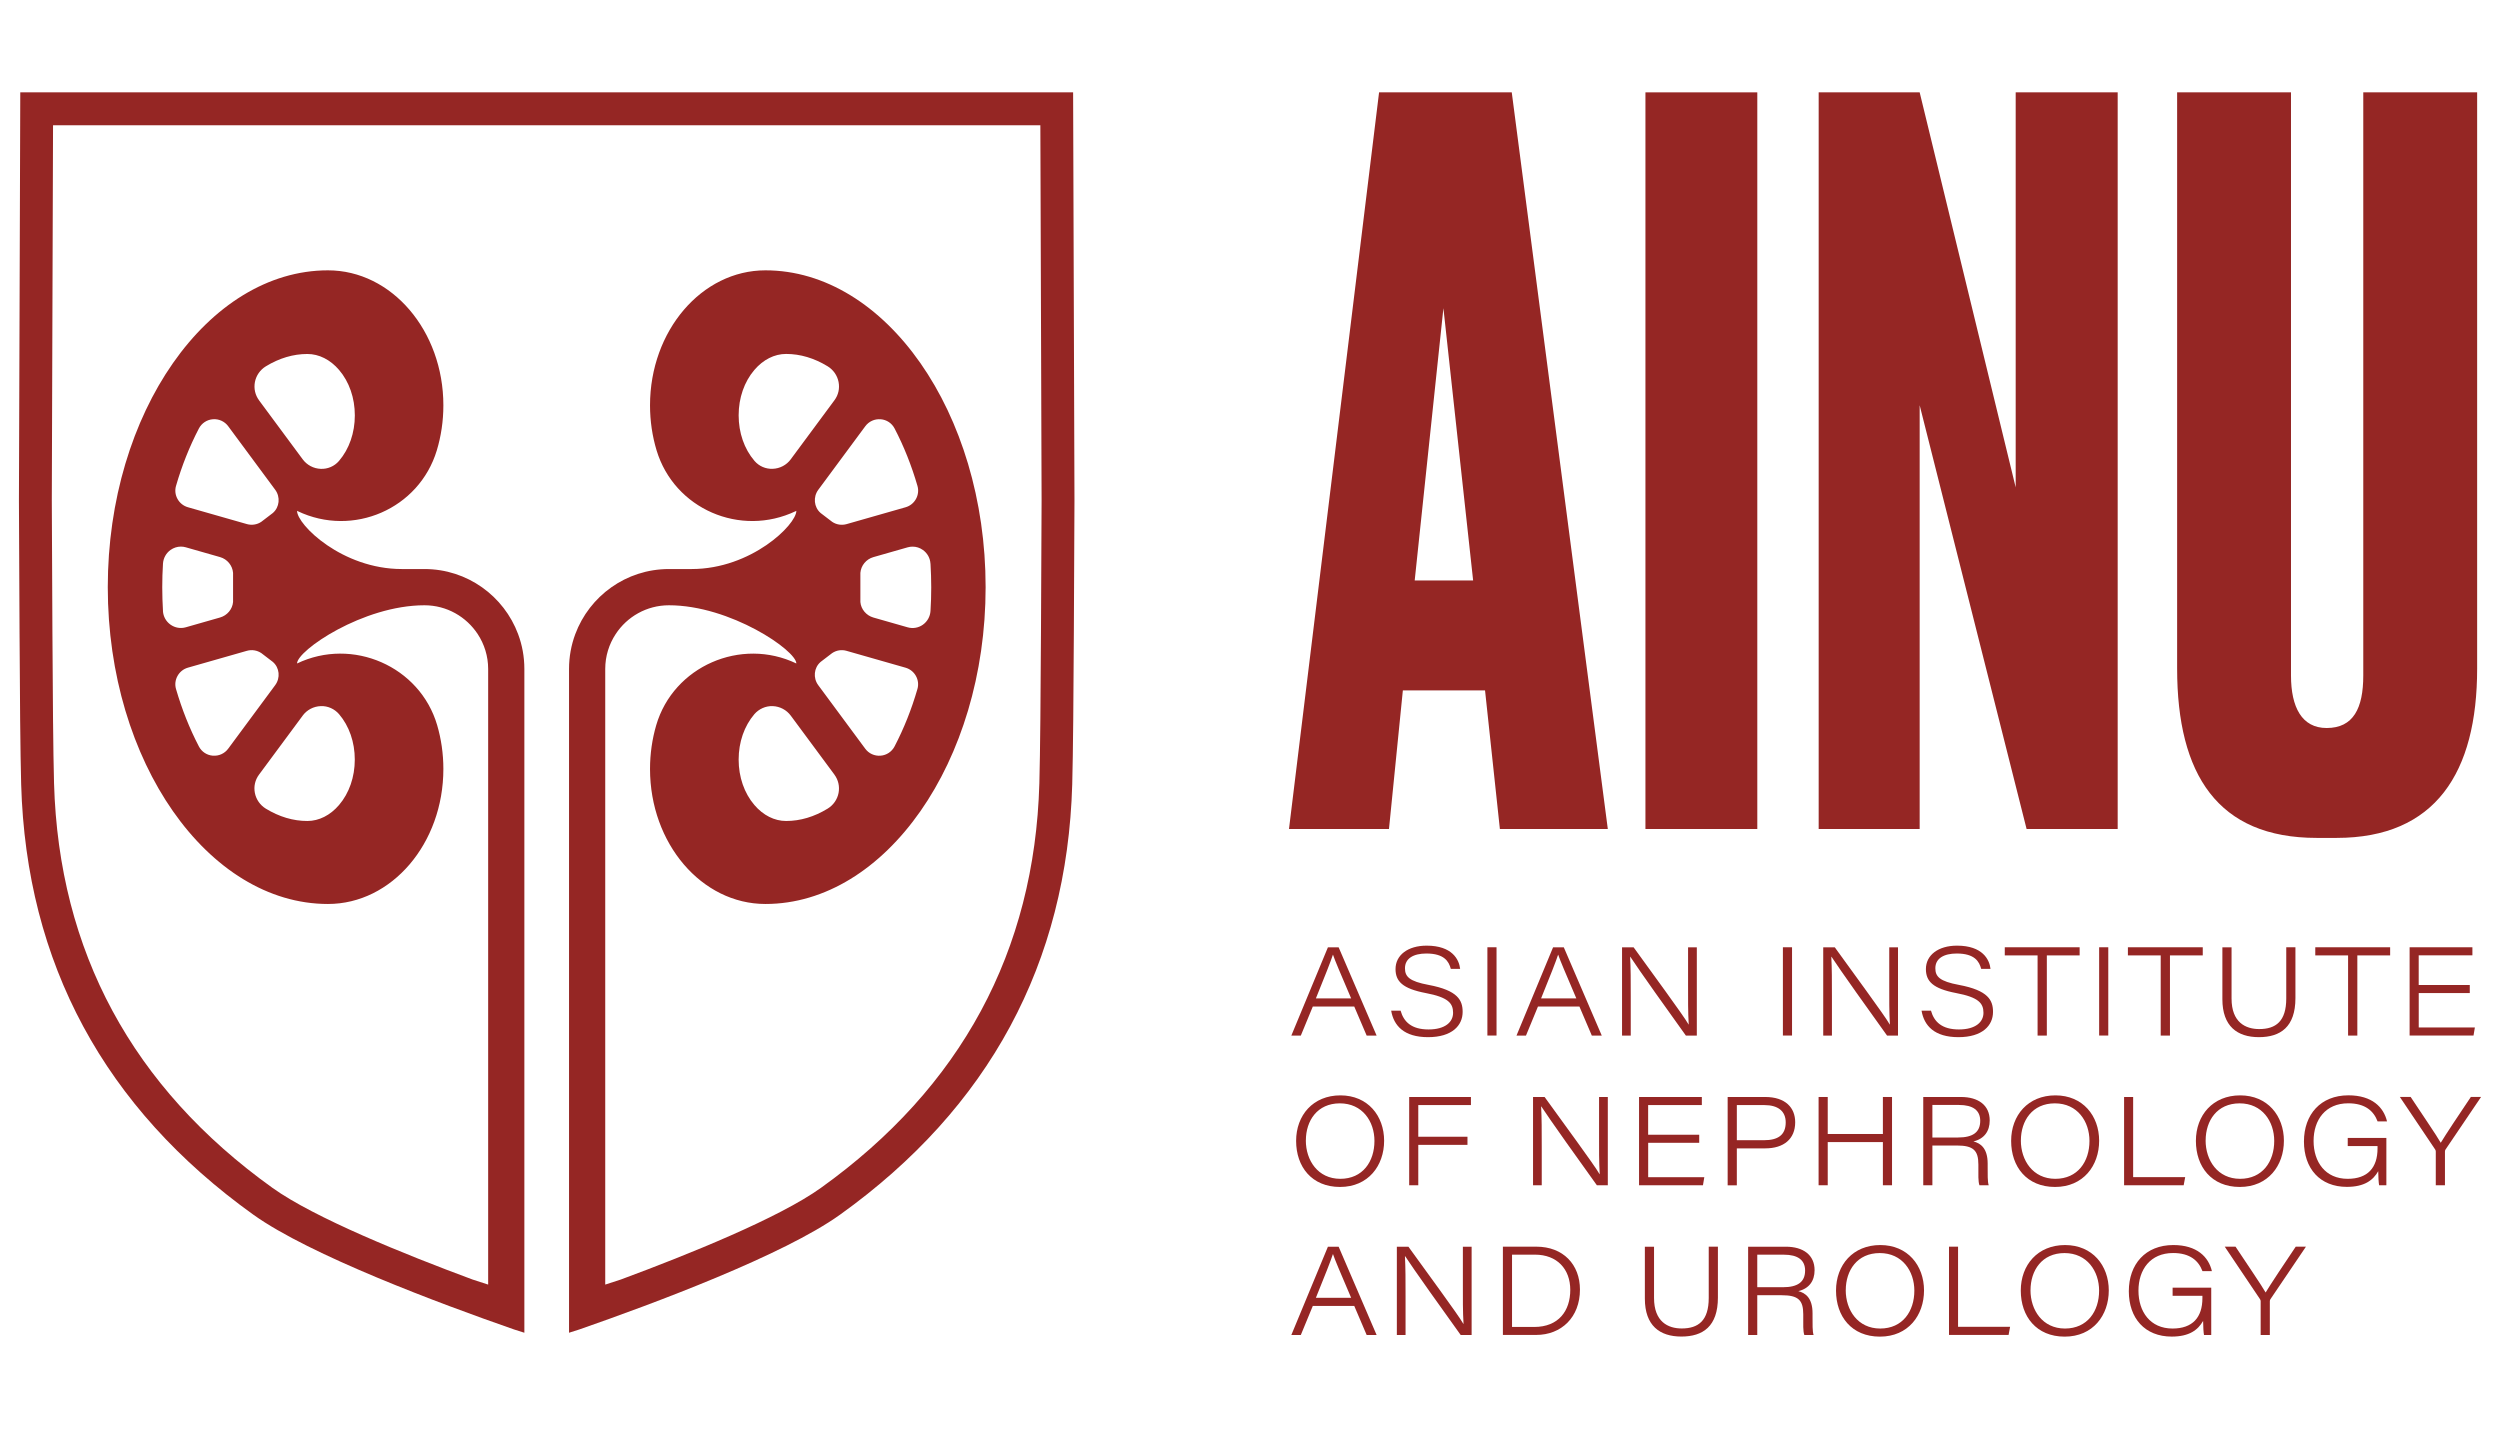
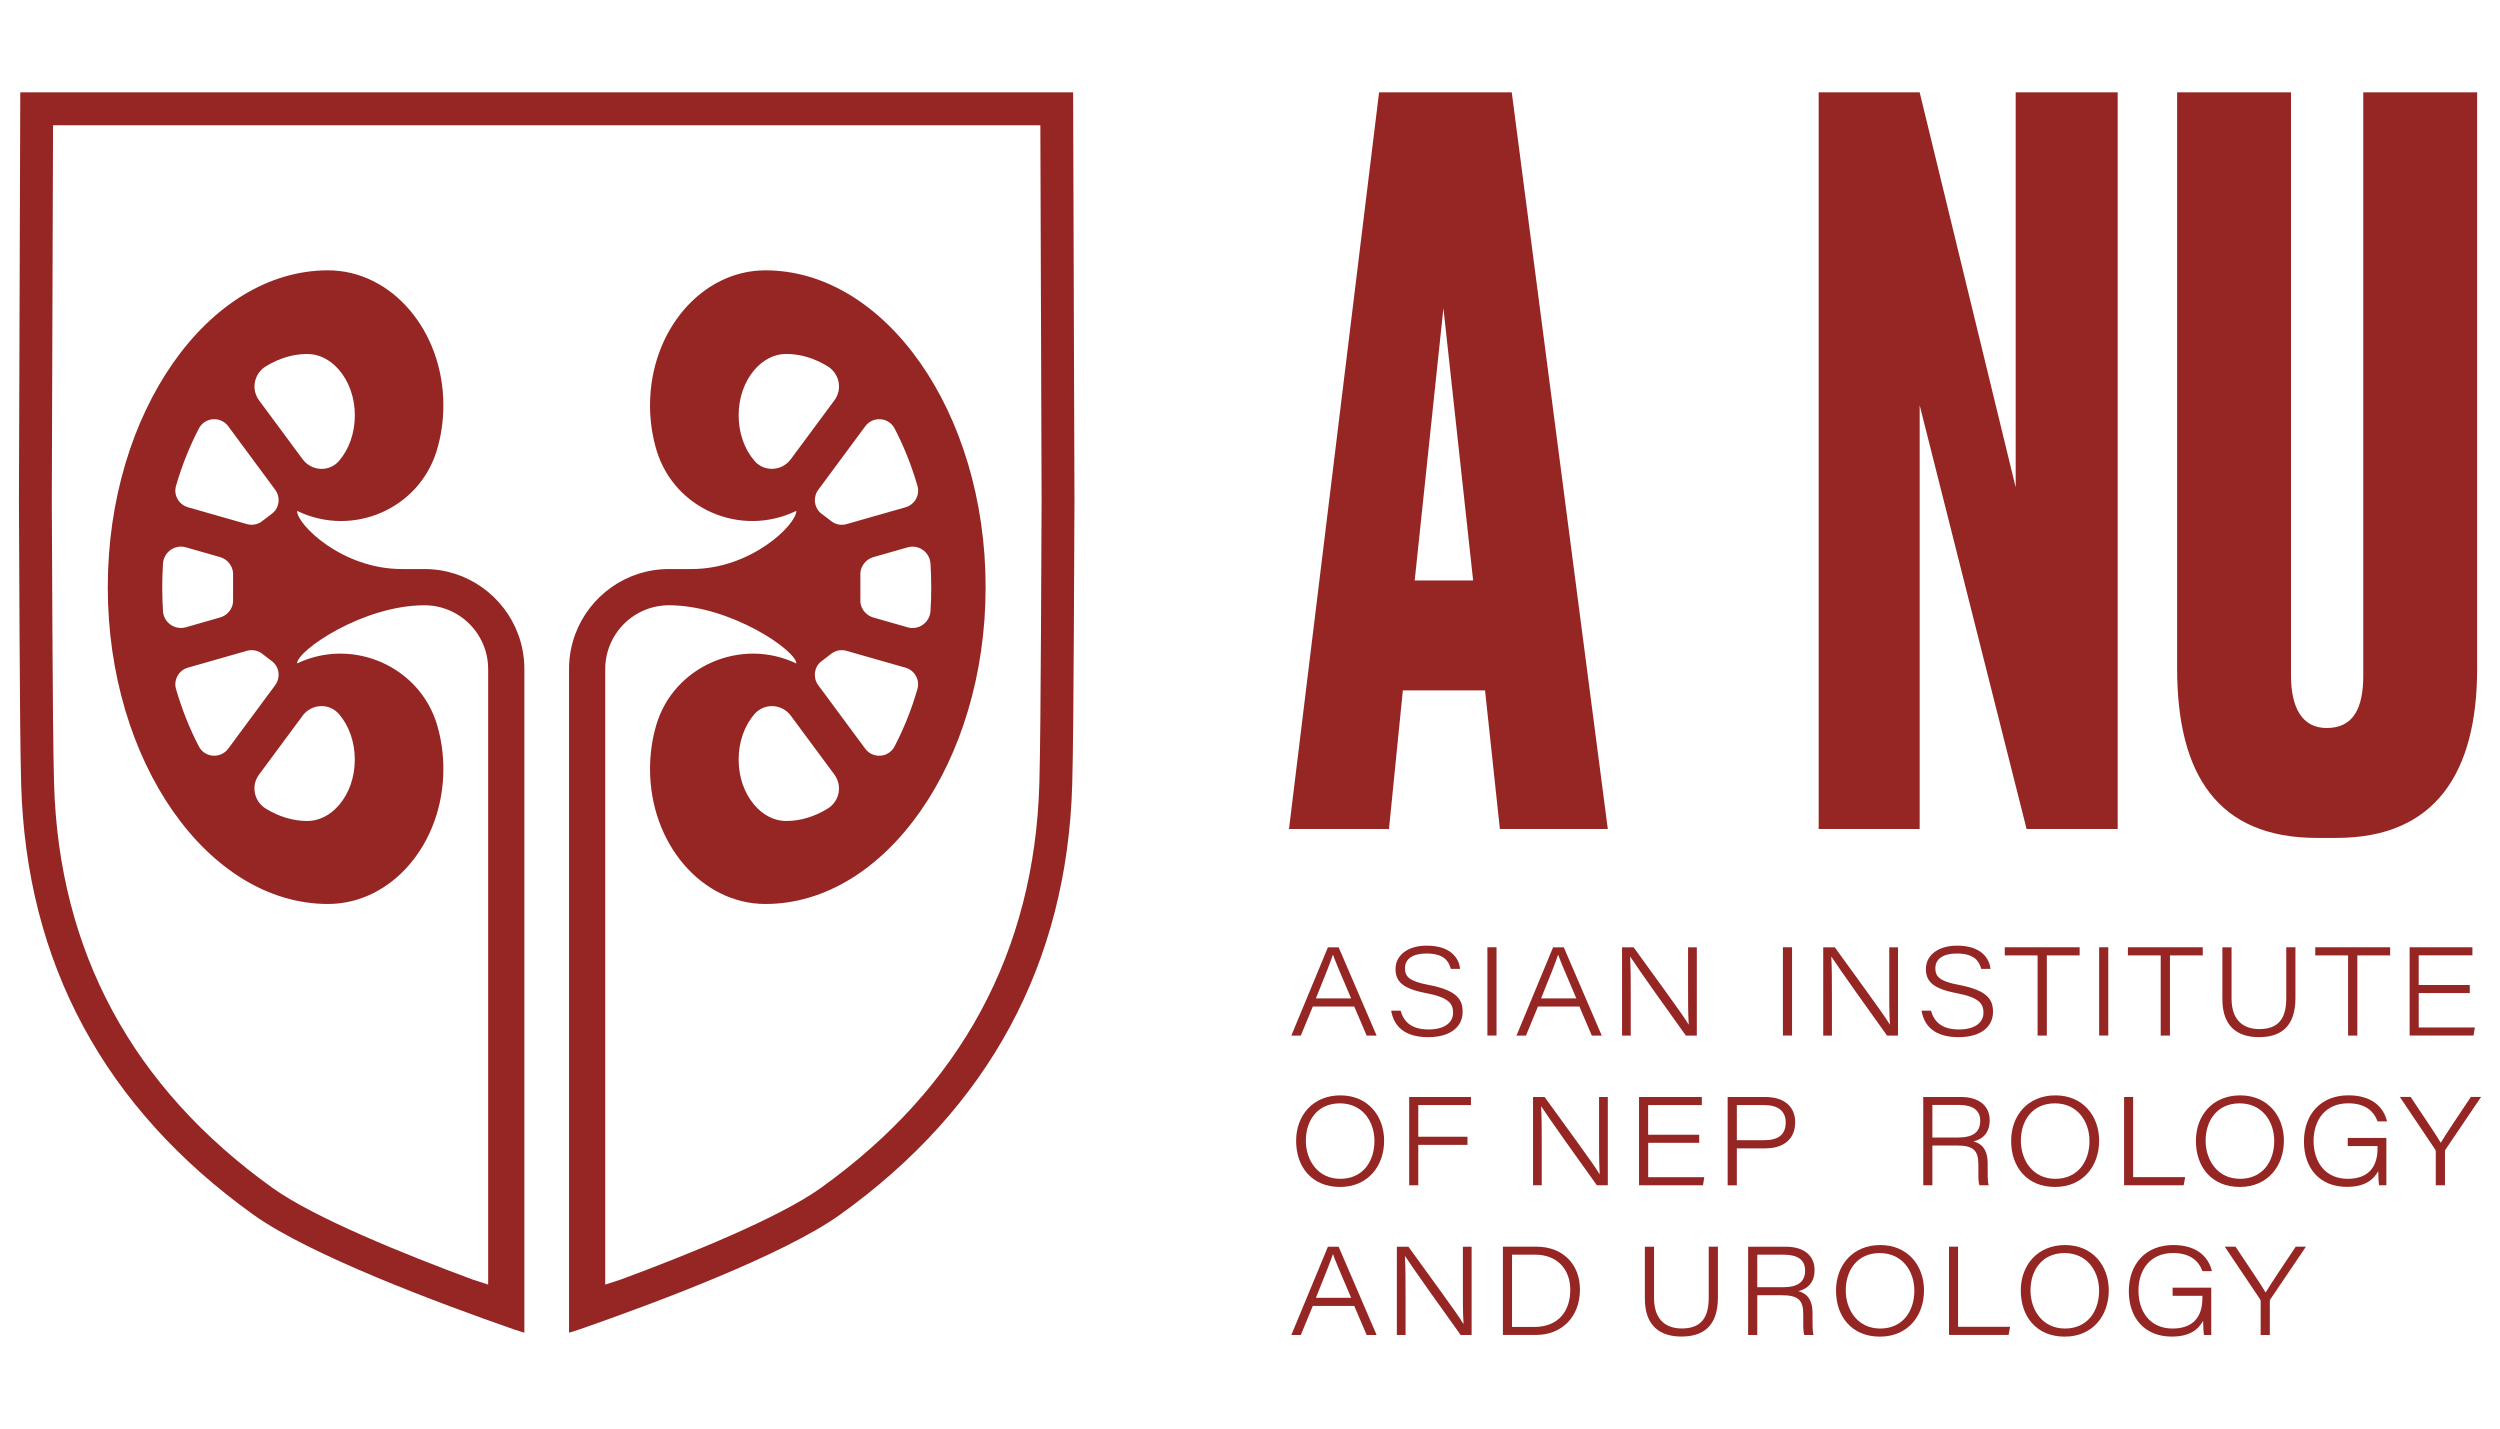
<svg xmlns="http://www.w3.org/2000/svg" id="Layer_1" viewBox="0 0 648.55 370.71">
  <defs>
    <style>      .st0 {        fill: #952624;      }    </style>
  </defs>
  <g>
    <g>
      <path class="st0" d="M340.57,261.11l-3.11,7.54h-2.46l9.49-22.9h2.78l9.85,22.9h-2.58l-3.22-7.54h-10.75ZM350.51,259c-2.83-6.64-4.19-9.79-4.7-11.32h-.03c-.49,1.55-2.09,5.6-4.41,11.32h9.14Z" />
      <path class="st0" d="M363.34,262.18c.82,2.93,2.87,4.88,7.25,4.88s6.37-1.96,6.37-4.32c0-2.48-1.27-4.02-7.08-5.12-6.04-1.15-7.85-3.05-7.85-6.23,0-3.61,3.19-6.07,8.08-6.07,6.61,0,8.41,3.6,8.68,6.02h-2.42c-.5-1.9-1.69-3.98-6.33-3.98-3.38,0-5.56,1.29-5.56,3.82,0,2.17,1.1,3.39,6.16,4.33,7.58,1.43,8.8,3.99,8.8,7,0,3.52-2.74,6.55-8.97,6.55s-8.91-2.97-9.57-6.88h2.44Z" />
      <path class="st0" d="M388.23,245.74v22.9h-2.37v-22.9h2.37Z" />
      <path class="st0" d="M398.98,261.11l-3.11,7.54h-2.46l9.49-22.9h2.78l9.85,22.9h-2.58l-3.22-7.54h-10.75ZM408.93,259c-2.83-6.64-4.19-9.79-4.7-11.32h-.03c-.49,1.55-2.09,5.6-4.41,11.32h9.14Z" />
      <path class="st0" d="M420.79,268.65v-22.9h3c4.3,6,12.96,17.7,14.25,20.01h.05c-.2-3.18-.17-6.59-.17-10.3v-9.71h2.27v22.9h-2.84c-3.65-5.04-12.73-17.81-14.41-20.44h-.05c.16,2.95.16,6.29.16,10.37v10.08h-2.28Z" />
      <path class="st0" d="M464.89,245.74v22.9h-2.37v-22.9h2.37Z" />
      <path class="st0" d="M472.98,268.65v-22.9h3c4.3,6,12.96,17.7,14.25,20.01h.05c-.2-3.18-.17-6.59-.17-10.3v-9.71h2.27v22.9h-2.84c-3.65-5.04-12.73-17.81-14.41-20.44h-.05c.16,2.95.16,6.29.16,10.37v10.08h-2.28Z" />
      <path class="st0" d="M500.93,262.18c.82,2.93,2.87,4.88,7.25,4.88s6.37-1.96,6.37-4.32c0-2.48-1.27-4.02-7.08-5.12-6.04-1.15-7.85-3.05-7.85-6.23,0-3.61,3.19-6.07,8.08-6.07,6.61,0,8.41,3.6,8.68,6.02h-2.42c-.5-1.9-1.69-3.98-6.33-3.98-3.38,0-5.56,1.29-5.56,3.82,0,2.17,1.1,3.39,6.16,4.33,7.58,1.43,8.8,3.99,8.8,7,0,3.52-2.74,6.55-8.97,6.55s-8.91-2.97-9.57-6.88h2.44Z" />
      <path class="st0" d="M528.59,247.85h-8.51v-2.11h19.42v2.11h-8.51v20.8h-2.4v-20.8Z" />
      <path class="st0" d="M546.93,245.74v22.9h-2.37v-22.9h2.37Z" />
      <path class="st0" d="M560.53,247.85h-8.51v-2.11h19.42v2.11h-8.51v20.8h-2.4v-20.8Z" />
      <path class="st0" d="M578.91,245.74v13.3c0,6.21,3.66,7.92,7.18,7.92,4.31,0,7.01-2.02,7.01-7.92v-13.3h2.38v13.19c0,7.5-3.89,10.13-9.48,10.13s-9.47-2.81-9.47-9.84v-13.47h2.39Z" />
      <path class="st0" d="M609.14,247.85h-8.51v-2.11h19.42v2.11h-8.51v20.8h-2.4v-20.8Z" />
      <path class="st0" d="M640.72,257.62h-13.25v8.93h14.56l-.35,2.09h-16.58v-22.9h16.29v2.09h-13.93v7.7h13.25v2.09Z" />
      <path class="st0" d="M359.07,295.94c0,6.43-4.09,11.98-11.44,11.98s-11.39-5.26-11.39-11.94,4.4-11.82,11.49-11.82,11.34,5.29,11.34,11.79ZM338.76,295.87c0,5.14,3.12,9.94,8.94,9.94s8.86-4.48,8.86-9.83c0-5.05-3.12-9.75-8.97-9.75s-8.82,4.49-8.82,9.63Z" />
      <path class="st0" d="M365.56,284.58h16.03v2.09h-13.66v8.22h12.76v2.11h-12.76v10.49h-2.36v-22.9Z" />
      <path class="st0" d="M397.7,307.48v-22.9h3c4.3,6,12.96,17.7,14.25,20.01h.05c-.2-3.18-.17-6.59-.17-10.3v-9.71h2.27v22.9h-2.84c-3.65-5.04-12.73-17.81-14.41-20.44h-.05c.16,2.95.16,6.29.16,10.37v10.08h-2.28Z" />
      <path class="st0" d="M440.82,296.46h-13.25v8.93h14.56l-.35,2.09h-16.58v-22.9h16.29v2.09h-13.93v7.7h13.25v2.09Z" />
      <path class="st0" d="M448.19,284.58h9.72c5.31,0,7.8,2.81,7.8,6.55,0,4.37-3,6.78-7.75,6.78h-7.39v9.58h-2.38v-22.9ZM450.57,295.79h7.09c3.44,0,5.59-1.25,5.59-4.62,0-2.89-1.96-4.49-5.55-4.49h-7.13v9.11Z" />
-       <path class="st0" d="M471.78,284.58h2.37v9.6h14.31v-9.6h2.37v22.9h-2.37v-11.2h-14.31v11.2h-2.37v-22.9Z" />
      <path class="st0" d="M501.3,297.17v10.31h-2.37v-22.9h9.78c4.52,0,7.46,2.15,7.46,6.09,0,2.78-1.41,4.76-4.22,5.44,1.86.47,3.69,1.78,3.69,5.74v.95c0,1.75-.04,3.77.27,4.69h-2.4c-.36-.99-.28-2.85-.28-4.69v-.7c0-3.69-1.33-4.93-5.59-4.93h-6.34ZM501.3,295.09h6.66c3.87,0,5.75-1.38,5.75-4.33,0-2.72-1.89-4.11-5.51-4.11h-6.9v8.44Z" />
      <path class="st0" d="M544.56,295.94c0,6.43-4.09,11.98-11.44,11.98s-11.39-5.26-11.39-11.94,4.4-11.82,11.49-11.82,11.34,5.29,11.34,11.79ZM524.25,295.87c0,5.14,3.12,9.94,8.94,9.94s8.86-4.48,8.86-9.83c0-5.05-3.12-9.75-8.97-9.75s-8.82,4.49-8.82,9.63Z" />
      <path class="st0" d="M551.03,284.58h2.35v20.79h13.5l-.39,2.11h-15.46v-22.9Z" />
      <path class="st0" d="M592.49,295.94c0,6.43-4.09,11.98-11.44,11.98s-11.39-5.26-11.39-11.94,4.4-11.82,11.49-11.82,11.34,5.29,11.34,11.79ZM572.18,295.87c0,5.14,3.12,9.94,8.94,9.94s8.86-4.48,8.86-9.83c0-5.05-3.12-9.75-8.97-9.75s-8.82,4.49-8.82,9.63Z" />
      <path class="st0" d="M619.08,307.48h-1.89c-.11-.51-.23-2.26-.23-3.65-1.33,2.35-3.59,4.07-8.14,4.07-6.97,0-11.13-4.76-11.13-11.77s4.32-11.98,11.54-11.98c6.16,0,9.15,3.11,10.01,6.76h-2.45c-.99-2.65-3.17-4.69-7.61-4.69-5.92,0-8.99,4.31-8.99,9.77s3.05,9.82,8.84,9.82c5.23,0,7.75-2.92,7.75-7.88v-.62h-7.73v-2.11h10.02v12.28Z" />
      <path class="st0" d="M631.89,307.48v-8.78c0-.21-.07-.37-.18-.53l-9.14-13.6h2.8c2.62,3.97,6.79,10.07,7.81,11.89,1.08-1.83,5.12-7.91,7.81-11.89h2.65l-9.23,13.65c-.09.16-.14.26-.14.53v8.73h-2.38Z" />
      <path class="st0" d="M340.57,338.78l-3.11,7.54h-2.46l9.49-22.9h2.78l9.85,22.9h-2.58l-3.22-7.54h-10.75ZM350.51,336.67c-2.83-6.64-4.19-9.79-4.7-11.32h-.03c-.49,1.55-2.09,5.6-4.41,11.32h9.14Z" />
      <path class="st0" d="M362.37,346.32v-22.9h3c4.3,6,12.96,17.7,14.25,20.01h.05c-.2-3.18-.17-6.59-.17-10.3v-9.71h2.27v22.9h-2.84c-3.65-5.04-12.73-17.81-14.41-20.44h-.05c.16,2.95.16,6.29.16,10.37v10.08h-2.28Z" />
      <path class="st0" d="M389.88,323.41h8.67c6.98,0,11.32,4.64,11.32,11.14,0,7.17-4.81,11.76-11.37,11.76h-8.62v-22.9ZM392.25,344.24h5.75c6.35,0,9.36-4.2,9.36-9.61s-3.42-9.14-9.15-9.15h-5.96v18.76Z" />
      <path class="st0" d="M429.09,323.41v13.3c0,6.21,3.66,7.92,7.18,7.92,4.31,0,7.01-2.02,7.01-7.92v-13.3h2.38v13.19c0,7.5-3.89,10.13-9.48,10.13s-9.47-2.81-9.47-9.84v-13.47h2.39Z" />
      <path class="st0" d="M455.87,336.01v10.31h-2.37v-22.9h9.78c4.52,0,7.46,2.15,7.46,6.09,0,2.78-1.41,4.76-4.22,5.44,1.86.47,3.69,1.78,3.69,5.74v.95c0,1.75-.04,3.77.27,4.69h-2.4c-.36-.99-.28-2.85-.28-4.69v-.7c0-3.69-1.33-4.93-5.59-4.93h-6.34ZM455.87,333.93h6.66c3.87,0,5.75-1.38,5.75-4.33,0-2.72-1.89-4.11-5.51-4.11h-6.9v8.44Z" />
      <path class="st0" d="M499.13,334.77c0,6.43-4.09,11.98-11.44,11.98s-11.39-5.26-11.39-11.94,4.4-11.82,11.49-11.82,11.34,5.29,11.34,11.79ZM478.82,334.71c0,5.14,3.12,9.94,8.94,9.94s8.86-4.48,8.86-9.83c0-5.05-3.12-9.75-8.97-9.75s-8.82,4.49-8.82,9.63Z" />
      <path class="st0" d="M505.61,323.41h2.35v20.79h13.5l-.39,2.11h-15.46v-22.9Z" />
      <path class="st0" d="M547.06,334.77c0,6.43-4.09,11.98-11.44,11.98s-11.39-5.26-11.39-11.94,4.4-11.82,11.49-11.82,11.34,5.29,11.34,11.79ZM526.75,334.71c0,5.14,3.12,9.94,8.94,9.94s8.86-4.48,8.86-9.83c0-5.05-3.12-9.75-8.97-9.75s-8.82,4.49-8.82,9.63Z" />
      <path class="st0" d="M573.65,346.32h-1.89c-.11-.51-.23-2.26-.23-3.65-1.33,2.35-3.59,4.07-8.14,4.07-6.97,0-11.13-4.76-11.13-11.77s4.32-11.98,11.54-11.98c6.16,0,9.15,3.11,10.01,6.76h-2.45c-.99-2.65-3.18-4.69-7.61-4.69-5.92,0-8.99,4.31-8.99,9.77s3.05,9.82,8.84,9.82c5.23,0,7.75-2.92,7.75-7.88v-.62h-7.73v-2.11h10.02v12.28Z" />
      <path class="st0" d="M586.46,346.32v-8.78c0-.21-.07-.37-.18-.53l-9.14-13.6h2.8c2.62,3.97,6.79,10.07,7.81,11.89,1.08-1.83,5.12-7.91,7.81-11.89h2.65l-9.23,13.65c-.09.16-.14.26-.14.53v8.73h-2.38Z" />
    </g>
    <g>
      <path class="st0" d="M385.25,179.1h-21.32l-3.6,35.96h-25.94l23.37-191.1h34.42l24.92,191.1h-28l-3.85-35.96ZM367.01,150.59h15.15l-7.71-70.64-7.45,70.64Z" />
-       <path class="st0" d="M455.88,215.06h-29.02V23.96h29.02v191.1Z" />
      <path class="st0" d="M498,23.96l24.91,102.48V23.96h26.46v191.1h-23.63l-27.74-109.93v109.93h-26.2V23.96h26.2Z" />
      <path class="st0" d="M564.79,23.96h29.54v151.29c0,8.22,2.82,13.61,9.25,13.61,6.94,0,9.5-5.14,9.5-13.61V23.96h29.54v149.49c0,26.97-10.79,43.92-36.47,43.92h-5.14c-25.69,0-36.22-16.44-36.22-43.92V23.96Z" />
    </g>
  </g>
  <path class="st0" d="M278.41,23.96H5.26l-.35,105.89c.09,8.84.14,58.07.58,73.62,1.32,46.39,21.59,83.95,60.23,111.64,14.64,10.49,48.32,23.05,67.61,29.77l2.7.86v-172.2c0-3.18-.57-6.22-1.62-9.03-3.67-9.86-13.16-16.89-24.3-16.89h-5.87c-15.5,0-27.18-11.51-27.18-15.1.05.03.11.05.16.08,14.34,6.85,31.51-.56,36.1-15.77,1.1-3.65,1.7-7.58,1.7-11.67,0-19.34-13.4-35.03-29.94-35.03-31.07,0-57.12,36.8-57.12,82.19s26.05,82.19,57.12,82.19c16.53,0,29.94-15.68,29.94-35.03,0-3.98-.57-7.8-1.61-11.36-4.48-15.29-21.98-22.89-36.35-16,.01,0,.02-.01,0,0,0-3.36,17.11-15.1,33.05-15.1,5.79,0,10.87,2.98,13.83,7.49,1.7,2.6,2.7,5.7,2.7,9.03v159.71l-4.06-1.32c-17.69-6.56-41.05-16-51.89-23.77-36.36-26.06-55.42-61.37-56.67-104.94-.44-15.46-.49-64.5-.58-73.41l.32-97.32h256.13l.32,97.32c-.09,8.91-.14,57.95-.58,73.41-1.24,43.58-20.31,78.89-56.67,104.94-10.83,7.77-34.2,17.21-51.89,23.77l-4.06,1.32v-159.71c0-3.34,1-6.44,2.7-9.03,2.95-4.51,8.04-7.49,13.83-7.49,15.94,0,33.05,11.74,33.05,15.1-.02-.01-.02,0,0,0-14.36-6.89-31.87.72-36.35,16-1.04,3.56-1.61,7.38-1.61,11.36,0,19.34,13.4,35.03,29.94,35.03,31.07,0,57.12-36.8,57.12-82.19s-26.05-82.19-57.12-82.19c-16.53,0-29.94,15.68-29.94,35.03,0,4.09.6,8.02,1.7,11.67,4.59,15.21,21.76,22.62,36.1,15.77.05-.03.11-.05.16-.08,0,3.59-11.68,15.1-27.18,15.1h-5.87c-11.14,0-20.63,7.03-24.3,16.89-1.05,2.81-1.62,5.86-1.62,9.03v172.2l2.7-.86c19.3-6.72,52.97-19.27,67.61-29.77,38.64-27.69,58.91-65.26,60.23-111.64.44-15.55.49-64.78.58-73.62l-.35-105.89ZM45.66,126.06c1.51-5.24,3.51-10.25,5.94-14.91.72-1.37,2.07-2.27,3.62-2.39,1.54-.13,3.05.55,3.98,1.81l12.19,16.48c1.39,1.88,1.13,4.52-.59,6.01l-.02.02c-.38.3-1.99,1.52-3,2.29-1.08.73-2.44.95-3.72.59l-15.3-4.37c-1.16-.33-2.13-1.1-2.71-2.15-.58-1.04-.72-2.25-.39-3.39ZM42.28,158.5c-.12-2.03-.19-4.1-.19-6.14s.06-4.11.19-6.14c.09-1.43.81-2.73,1.97-3.56.8-.56,1.73-.86,2.67-.86.43,0,.86.06,1.28.18l8.89,2.54c1.86.53,3.22,2.18,3.37,4.09v7.56c-.16,1.85-1.51,3.49-3.37,4.02l-8.89,2.54c-1.36.39-2.8.14-3.96-.68-1.17-.83-1.89-2.12-1.97-3.56ZM55.22,196.04c-1.55-.12-2.9-1.01-3.62-2.39-2.43-4.66-4.42-9.67-5.94-14.91-.33-1.14-.19-2.34.39-3.39.59-1.06,1.55-1.82,2.71-2.15l15.3-4.37c1.27-.36,2.63-.14,3.74.6.24.18,2.73,2.08,2.98,2.28l.02.02c1.72,1.49,1.98,4.13.59,6.01l-12.19,16.48c-.93,1.26-2.41,1.94-3.98,1.81ZM78.51,185.66c1.11-1.51,2.83-2.41,4.7-2.48,1.83-.08,3.58.73,4.75,2.09,2.63,3.08,4.08,7.26,4.08,11.78s-1.45,8.7-4.08,11.78c-2.29,2.68-5.21,4.15-8.23,4.15-3.67,0-7.29-1.08-10.77-3.2-1.47-.9-2.51-2.38-2.84-4.07-.33-1.69.05-3.38,1.08-4.76l11.31-15.28ZM67.21,103.86c-1.02-1.38-1.4-3.07-1.08-4.76.33-1.69,1.36-3.17,2.84-4.07,3.47-2.12,7.1-3.2,10.77-3.2,3.02,0,5.94,1.47,8.23,4.15,2.63,3.08,4.08,7.26,4.08,11.78s-1.45,8.7-4.08,11.78l-.06.07c-1.17,1.35-2.89,2.09-4.69,2.02-1.88-.07-3.59-.98-4.7-2.48l-11.31-15.28ZM238,178.74c-1.51,5.24-3.51,10.25-5.94,14.91-.72,1.37-2.07,2.27-3.62,2.39-1.57.12-3.05-.55-3.98-1.81l-12.19-16.48c-1.39-1.88-1.13-4.52.59-6.01l.02-.02c.25-.2,2.74-2.09,2.98-2.28,1.11-.75,2.47-.97,3.74-.6l15.3,4.37c1.16.33,2.13,1.1,2.71,2.15.58,1.04.72,2.25.39,3.39ZM241.39,146.22c.12,2.03.19,4.1.19,6.14s-.06,4.11-.19,6.14c-.09,1.43-.81,2.73-1.97,3.56-1.15.82-2.59,1.07-3.96.68l-8.89-2.54c-1.86-.53-3.22-2.18-3.37-4.02v-7.56c.15-1.91,1.51-3.56,3.37-4.09l8.89-2.54c.42-.12.85-.18,1.28-.18.95,0,1.88.29,2.67.86,1.17.83,1.89,2.12,1.97,3.56ZM228.45,108.76c1.55.12,2.9,1.01,3.62,2.39,2.43,4.65,4.42,9.67,5.94,14.91.33,1.14.19,2.34-.39,3.39-.59,1.06-1.55,1.82-2.71,2.15l-15.3,4.37c-1.28.36-2.64.14-3.72-.59-1.01-.77-2.62-2-3-2.29l-.02-.02c-1.72-1.49-1.98-4.13-.59-6.01l12.19-16.48c.93-1.26,2.43-1.94,3.98-1.81ZM205.15,119.14c-1.11,1.51-2.83,2.41-4.7,2.48-1.81.07-3.52-.67-4.69-2.02l-.06-.07c-2.63-3.08-4.08-7.26-4.08-11.78s1.45-8.7,4.08-11.78c2.29-2.68,5.21-4.15,8.23-4.15,3.67,0,7.29,1.08,10.77,3.2,1.47.9,2.51,2.38,2.84,4.07.33,1.69-.05,3.38-1.08,4.76l-11.31,15.28ZM216.46,200.95c1.02,1.38,1.4,3.07,1.08,4.76-.33,1.69-1.36,3.17-2.84,4.07-3.47,2.12-7.1,3.2-10.77,3.2-3.02,0-5.94-1.47-8.23-4.15-2.63-3.08-4.08-7.26-4.08-11.78s1.45-8.7,4.08-11.78c1.17-1.35,2.93-2.16,4.75-2.09,1.88.07,3.59.98,4.7,2.48l11.31,15.28Z" />
</svg>